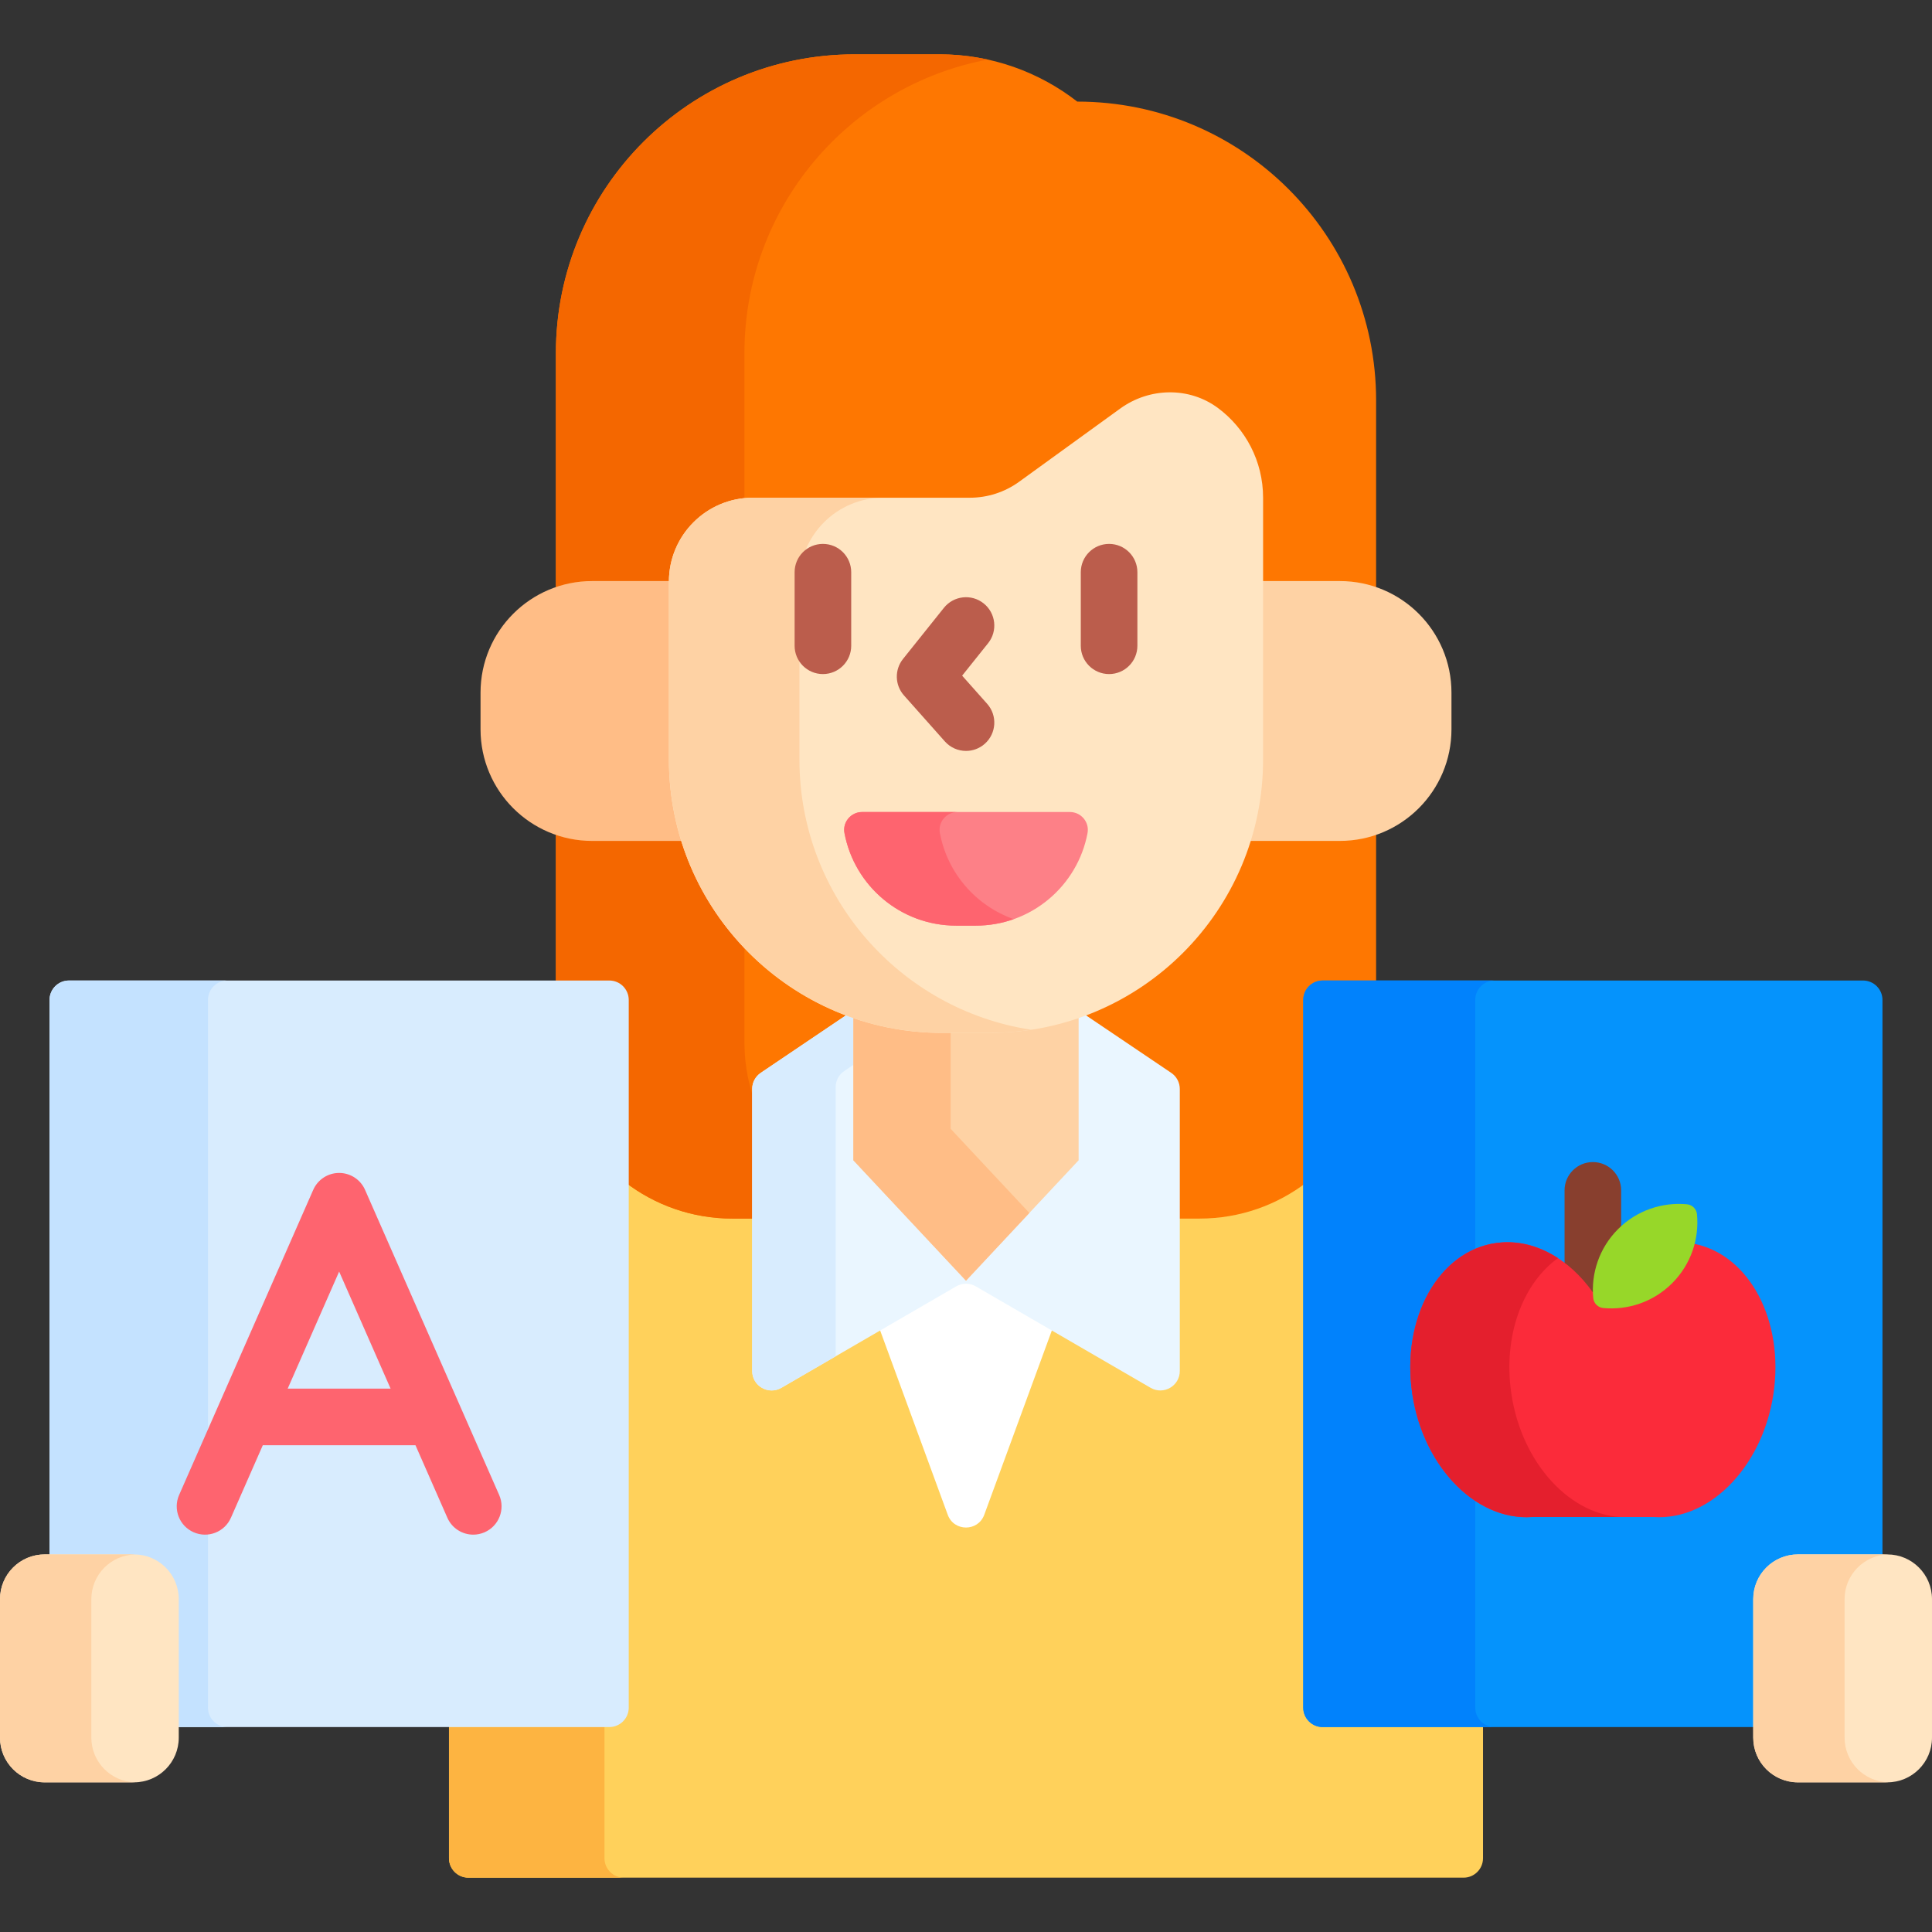
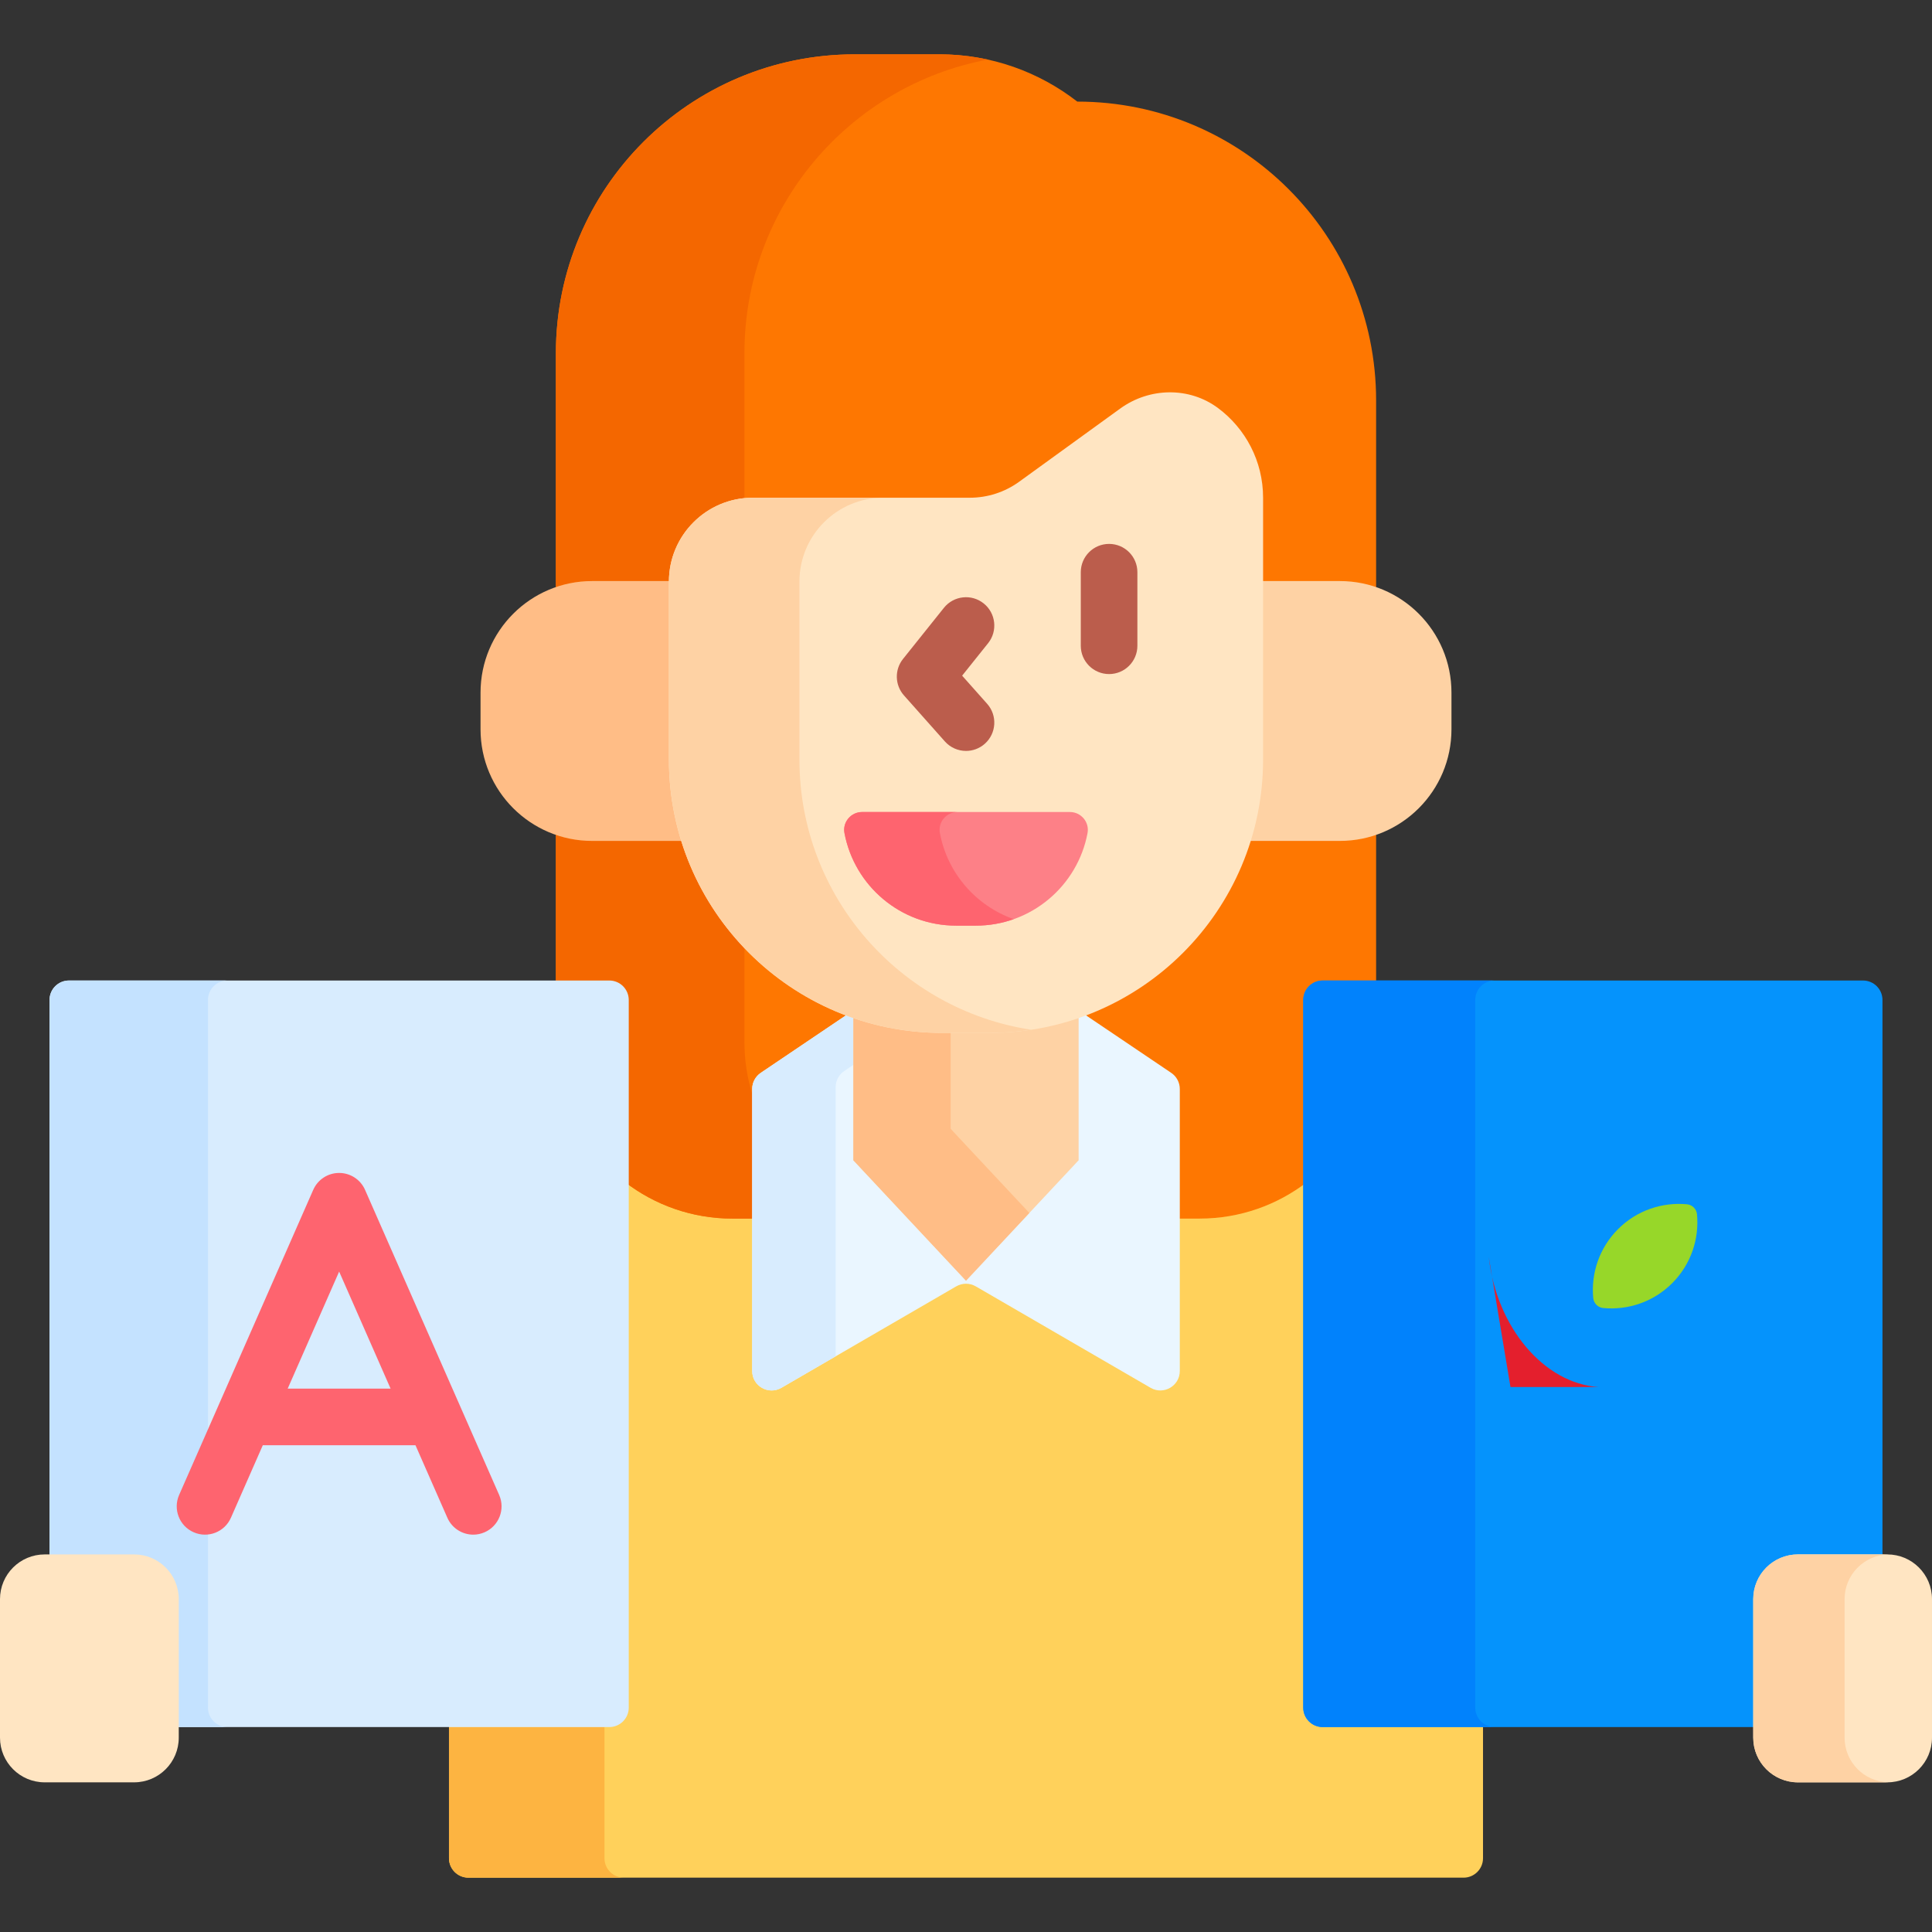
<svg xmlns="http://www.w3.org/2000/svg" id="Capa_1" height="512" viewBox="0 0 512 512" width="512">
  <rect x="0" y="0" width="512" height="512" fill="#333333" stroke="none" />
  <g>
    <path d="m350.527 456.688c-2.289 0-4.151-1.862-4.151-4.15v-140.576c-7.824 6.235-17.721 9.974-28.48 9.974h-6.236v41.393c0 1.145-.448 2.205-1.263 2.985-.778.745-1.833 1.173-2.896 1.173-.728 0-1.426-.191-2.075-.568l-46.339-26.889c-.937-.543-2.004-.83-3.087-.83s-2.15.287-3.087.83l-46.339 26.889c-.65.377-1.348.568-2.075.568-2 0-4.159-1.59-4.159-4.158v-41.393h-6.236c-10.759 0-20.656-3.74-28.48-9.974v140.576c0 2.288-1.862 4.15-4.151 4.15h-42.487v35.763c0 2.845 2.306 5.151 5.151 5.151h263.726c2.845 0 5.151-2.306 5.151-5.151v-35.763z" fill="#ffd15b" />
    <path d="m160.193 492.451v-34.762h-41.207v34.762c0 2.845 2.306 5.151 5.151 5.151h41.207c-2.845 0-5.151-2.306-5.151-5.151z" fill="#fdb441" />
-     <path d="m259.087 340.03c-.937-.543-2.004-.83-3.087-.83s-2.15.287-3.087.83l-20.011 11.612 18.262 49.795c1.652 4.503 8.02 4.503 9.672 0l18.262-49.795z" fill="#fff" />
    <path d="m285.489 26.925c-10.095-7.844-22.768-12.527-36.542-12.527h-22.436c-43.738 0-79.195 35.457-79.195 79.195v167.256h14.157c2.289 0 4.151 1.862 4.151 4.15v48.261c7.89 6.064 17.76 9.677 28.48 9.677h6.236v-34.348c0-1.382.684-2.669 1.83-3.441l24.225-16.348c-27.976-9.69-48.126-36.286-48.126-67.516v-47.148c0-11.709 9.525-21.234 21.234-21.234h57.533c4.927 0 9.64-1.527 13.628-4.417l26.801-19.41c3.654-2.646 8.132-4.103 12.609-4.103 4.445 0 8.641 1.377 12.134 3.981 7.323 5.462 11.523 13.826 11.523 22.948v69.383c0 31.23-20.151 57.826-48.126 67.516l24.225 16.348c1.146.772 1.83 2.06 1.83 3.441v34.348h6.236c10.72 0 20.591-3.613 28.48-9.677v-48.261c0-2.288 1.862-4.15 4.151-4.15h14.157v-154.729c0-43.739-35.457-79.195-79.195-79.195z" fill="#fe7701" />
    <g fill="#f46700">
      <path d="m156.923 153.987h20.35c.075-11.462 8.82-20.865 20.007-21.976v-38.418c0-38.706 27.774-70.905 64.475-77.808-4.125-.905-8.409-1.387-12.807-1.387h-22.436c-43.738 0-79.195 35.457-79.195 79.195v61.999c3.012-1.035 6.241-1.605 9.606-1.605z" />
      <path d="m199.34 289.91c-1.337-4.351-2.06-8.972-2.06-13.761v-24.906c-7.587-7.96-13.394-17.631-16.746-28.392h-23.611c-3.364 0-6.594-.57-9.607-1.604v39.603h14.157c2.289 0 4.151 1.862 4.151 4.15v48.261c7.89 6.064 17.76 9.677 28.48 9.677h5.236z" />
    </g>
    <path d="m310.39 284.319-23.595-15.923c-7.647 2.801-15.902 4.332-24.508 4.332h-12.575c-8.606 0-16.861-1.53-24.508-4.332l-23.595 15.923c-1.419.958-2.27 2.558-2.27 4.27v74.741c0 3.97 4.302 6.448 7.736 4.455l46.339-26.889c1.599-.928 3.572-.928 5.17 0l46.339 26.889c3.434 1.993 7.736-.485 7.736-4.455v-74.741c.001-1.713-.85-3.313-2.269-4.27z" fill="#eaf6ff" />
    <path d="m226.152 269.788c-.66-.227-1.319-.456-1.971-.702l-22.572 15.233c-1.419.958-2.27 2.558-2.27 4.27v74.741c0 3.97 4.302 6.448 7.736 4.455l14.387-8.348v-71.336c0-1.712.851-3.312 2.27-4.27l2.42-1.633z" fill="#d8ecfe" />
    <path d="m262.288 272.728h-12.575c-8.254 0-16.178-1.423-23.56-4.01v38.767l29.847 31.91 29.848-31.911v-38.767c-7.382 2.587-15.306 4.011-23.56 4.011z" fill="#fed2a4" />
    <path d="m251.935 272.728h-2.222c-8.254 0-16.178-1.423-23.56-4.01v38.767l29.847 31.911 16.787-17.948-20.853-22.295v-26.425z" fill="#ffbd86" />
    <g>
      <path d="m178.269 201.283v-47.148c0-.05.007-.098.008-.147h-21.353c-16.335 0-29.577 13.242-29.577 29.577v9.709c0 16.335 13.242 29.577 29.577 29.577h24.68c-2.162-6.809-3.335-14.053-3.335-21.568z" fill="#ffbd86" />
      <path d="m355.077 153.987h-21.346v47.296c0 7.515-1.174 14.759-3.334 21.567h24.68c16.335 0 29.577-13.242 29.577-29.577v-9.709c0-16.335-13.242-29.577-29.577-29.577z" fill="#fed2a4" />
    </g>
    <g>
      <path d="m296.879 108.264c7.724-5.594 18.282-5.814 25.927-.113 7.238 5.398 11.925 14.027 11.925 23.75v69.383c0 40.01-32.434 72.444-72.444 72.444h-12.575c-40.01 0-72.444-32.434-72.444-72.444v-47.149c0-12.279 9.954-22.234 22.234-22.234h57.533c4.684 0 9.248-1.479 13.042-4.227z" fill="#ffe5c2" />
    </g>
    <g>
      <g>
        <path d="m211.857 201.283v-47.149c0-12.279 9.954-22.234 22.234-22.234h-34.589c-12.279 0-22.234 9.954-22.234 22.234v47.149c0 40.01 32.434 72.444 72.444 72.444h12.575c3.742 0 7.418-.284 11.007-.831-34.786-5.303-61.437-35.345-61.437-71.613z" fill="#fed2a4" />
      </g>
    </g>
    <g>
      <path d="m228.462 215.193c-2.95 0-5.214 2.674-4.672 5.573 2.614 13.967 14.87 24.538 29.596 24.538h5.227c14.726 0 26.982-10.571 29.596-24.538.543-2.899-1.722-5.573-4.672-5.573z" fill="#fd8087" />
    </g>
    <path d="m249.081 220.766c-.543-2.899 1.722-5.573 4.672-5.573h-25.29c-2.95 0-5.214 2.674-4.672 5.573 2.614 13.967 14.87 24.538 29.596 24.538h5.227c3.518 0 6.893-.609 10.032-1.719-9.999-3.533-17.576-12.189-19.565-22.819z" fill="#fe646f" />
    <g>
      <g>
        <path d="m161.473 259.848h-143.195c-2.845 0-5.151 2.306-5.151 5.151v147.938h22.403c5.979 0 10.843 4.864 10.843 10.843v33.909h115.1c2.845 0 5.151-2.306 5.151-5.151v-187.539c0-2.844-2.306-5.151-5.151-5.151z" fill="#d8ecfe" />
        <path d="m60.266 259.848h-41.988c-2.845 0-5.151 2.306-5.151 5.151v147.938h22.403c5.979 0 10.843 4.864 10.843 10.843v33.909h13.893c-2.845 0-5.151-2.306-5.151-5.151v-187.539c0-2.845 2.306-5.151 5.151-5.151z" fill="#c4e2ff" />
        <path d="m132.283 396.18-35.542-80.857c-1.197-2.724-3.891-4.482-6.866-4.482s-5.669 1.759-6.866 4.482l-35.541 80.857c-1.667 3.792.056 8.217 3.848 9.884 3.792 1.668 8.217-.055 9.884-3.849l8.445-19.212h40.461l8.445 19.212c1.235 2.811 3.985 4.484 6.87 4.484 1.008 0 2.032-.204 3.014-.636 3.792-1.667 5.515-6.091 3.848-9.883zm-56.044-28.177 13.637-31.024 13.637 31.024z" fill="#fe646f" />
      </g>
      <g>
        <path d="m35.53 472.338h-23.687c-6.541 0-11.843-5.302-11.843-11.843v-36.714c0-6.541 5.302-11.843 11.843-11.843h23.687c6.541 0 11.843 5.302 11.843 11.843v36.714c0 6.541-5.302 11.843-11.843 11.843z" fill="#ffe5c2" />
      </g>
      <g>
-         <path d="m24.209 460.495v-36.714c0-6.453 5.163-11.69 11.582-11.83-.088-.002-.173-.013-.261-.013h-23.687c-6.541-.001-11.843 5.302-11.843 11.843v36.714c0 6.541 5.302 11.843 11.843 11.843h23.687c.088 0 .174-.011.261-.013-6.419-.141-11.582-5.378-11.582-11.83z" fill="#fed2a4" />
-       </g>
+         </g>
    </g>
    <g>
      <g>
        <path d="m465.627 423.78c0-5.979 4.864-10.843 10.843-10.843h22.403v-147.938c0-2.845-2.306-5.151-5.151-5.151h-143.195c-2.845 0-5.151 2.306-5.151 5.151v187.539c0 2.845 2.306 5.151 5.151 5.151h115.1z" fill="#0593fc" />
-         <path d="m421.308 343.062.855 1.209.969-1.504.006-.328c-.162-6.052 2.101-11.735 6.372-16.007.037-.037.077-.067.114-.104v-10.867c0-4.143-3.358-7.5-7.5-7.5s-7.5 3.357-7.5 7.5v20.444c2.431 1.942 4.689 4.336 6.684 7.157z" fill="#883f2e" />
        <g>
          <path d="m390.954 452.538v-187.539c0-2.845 2.306-5.151 5.151-5.151h-45.578c-2.845 0-5.151 2.306-5.151 5.151v187.539c0 2.845 2.306 5.151 5.151 5.151h45.578c-2.845 0-5.151-2.306-5.151-5.151z" fill="#0182fc" />
        </g>
        <g>
-           <path d="m448.102 329.471c-.967 3.695-2.895 7.109-5.67 9.883-4.118 4.118-9.594 6.387-15.418 6.387-.685 0-1.377-.033-2.058-.097-.904-.085-1.65-.831-1.736-1.736-.088-.934-.109-1.865-.078-2.789-.346.447-.688.899-1.018 1.366-6.09-8.613-14.919-13.864-24.15-13.227-15.452 1.066-26.171 18.22-23.943 38.313 2.229 20.093 16.562 35.518 32.014 34.452h32.159c15.452 1.066 29.785-14.358 32.013-34.452 2.14-19.29-7.657-35.861-22.115-38.1z" fill="#fb2b3a" />
-           <path d="m400.293 367.571c-1.625-14.646 3.635-27.722 12.587-34.153-4.554-2.977-9.664-4.522-14.906-4.16-15.452 1.066-26.171 18.22-23.943 38.313 2.229 20.093 16.562 35.518 32.014 34.452h23.279c-14.273-.953-26.946-15.659-29.031-34.452z" fill="#e41f2d" />
+           <path d="m400.293 367.571h23.279c-14.273-.953-26.946-15.659-29.031-34.452z" fill="#e41f2d" />
          <g>
            <path d="m428.803 325.725c-5.001 5.001-7.193 11.746-6.578 18.277.13 1.387 1.251 2.507 2.638 2.638 6.531.615 13.276-1.577 18.277-6.578s7.193-11.746 6.578-18.277c-.13-1.387-1.251-2.507-2.638-2.638-6.531-.614-13.276 1.578-18.277 6.578z" fill="#97d729" />
          </g>
        </g>
      </g>
      <g>
        <path d="m500.157 472.338h-23.687c-6.541 0-11.843-5.302-11.843-11.843v-36.714c0-6.541 5.302-11.843 11.843-11.843h23.686c6.541 0 11.843 5.302 11.843 11.843v36.714c.001 6.541-5.301 11.843-11.842 11.843z" fill="#ffe5c2" />
      </g>
      <g>
        <path d="m488.836 460.495v-36.714c0-6.453 5.163-11.69 11.582-11.83-.088-.002-.173-.013-.261-.013h-23.687c-6.541 0-11.843 5.303-11.843 11.843v36.714c0 6.541 5.302 11.843 11.843 11.843h23.686c.088 0 .174-.011.261-.013-6.418-.141-11.581-5.378-11.581-11.83z" fill="#fed2a4" />
      </g>
    </g>
    <g fill="#bb5d4c">
-       <path d="m218.081 178.635c-4.142 0-7.5-3.357-7.5-7.5v-19.495c0-4.143 3.358-7.5 7.5-7.5s7.5 3.357 7.5 7.5v19.495c0 4.142-3.358 7.5-7.5 7.5z" />
      <path d="m293.919 178.635c-4.142 0-7.5-3.357-7.5-7.5v-19.495c0-4.143 3.358-7.5 7.5-7.5s7.5 3.357 7.5 7.5v19.495c0 4.142-3.358 7.5-7.5 7.5z" />
      <path d="m256.003 199c-2.068 0-4.126-.851-5.608-2.518l-10.834-12.188c-2.428-2.73-2.534-6.814-.251-9.668l10.834-13.543c2.587-3.234 7.307-3.76 10.542-1.171 3.234 2.587 3.759 7.307 1.171 10.542l-6.882 8.603 6.631 7.461c2.752 3.096 2.473 7.836-.623 10.588-1.429 1.27-3.208 1.894-4.98 1.894z" />
    </g>
  </g>
</svg>